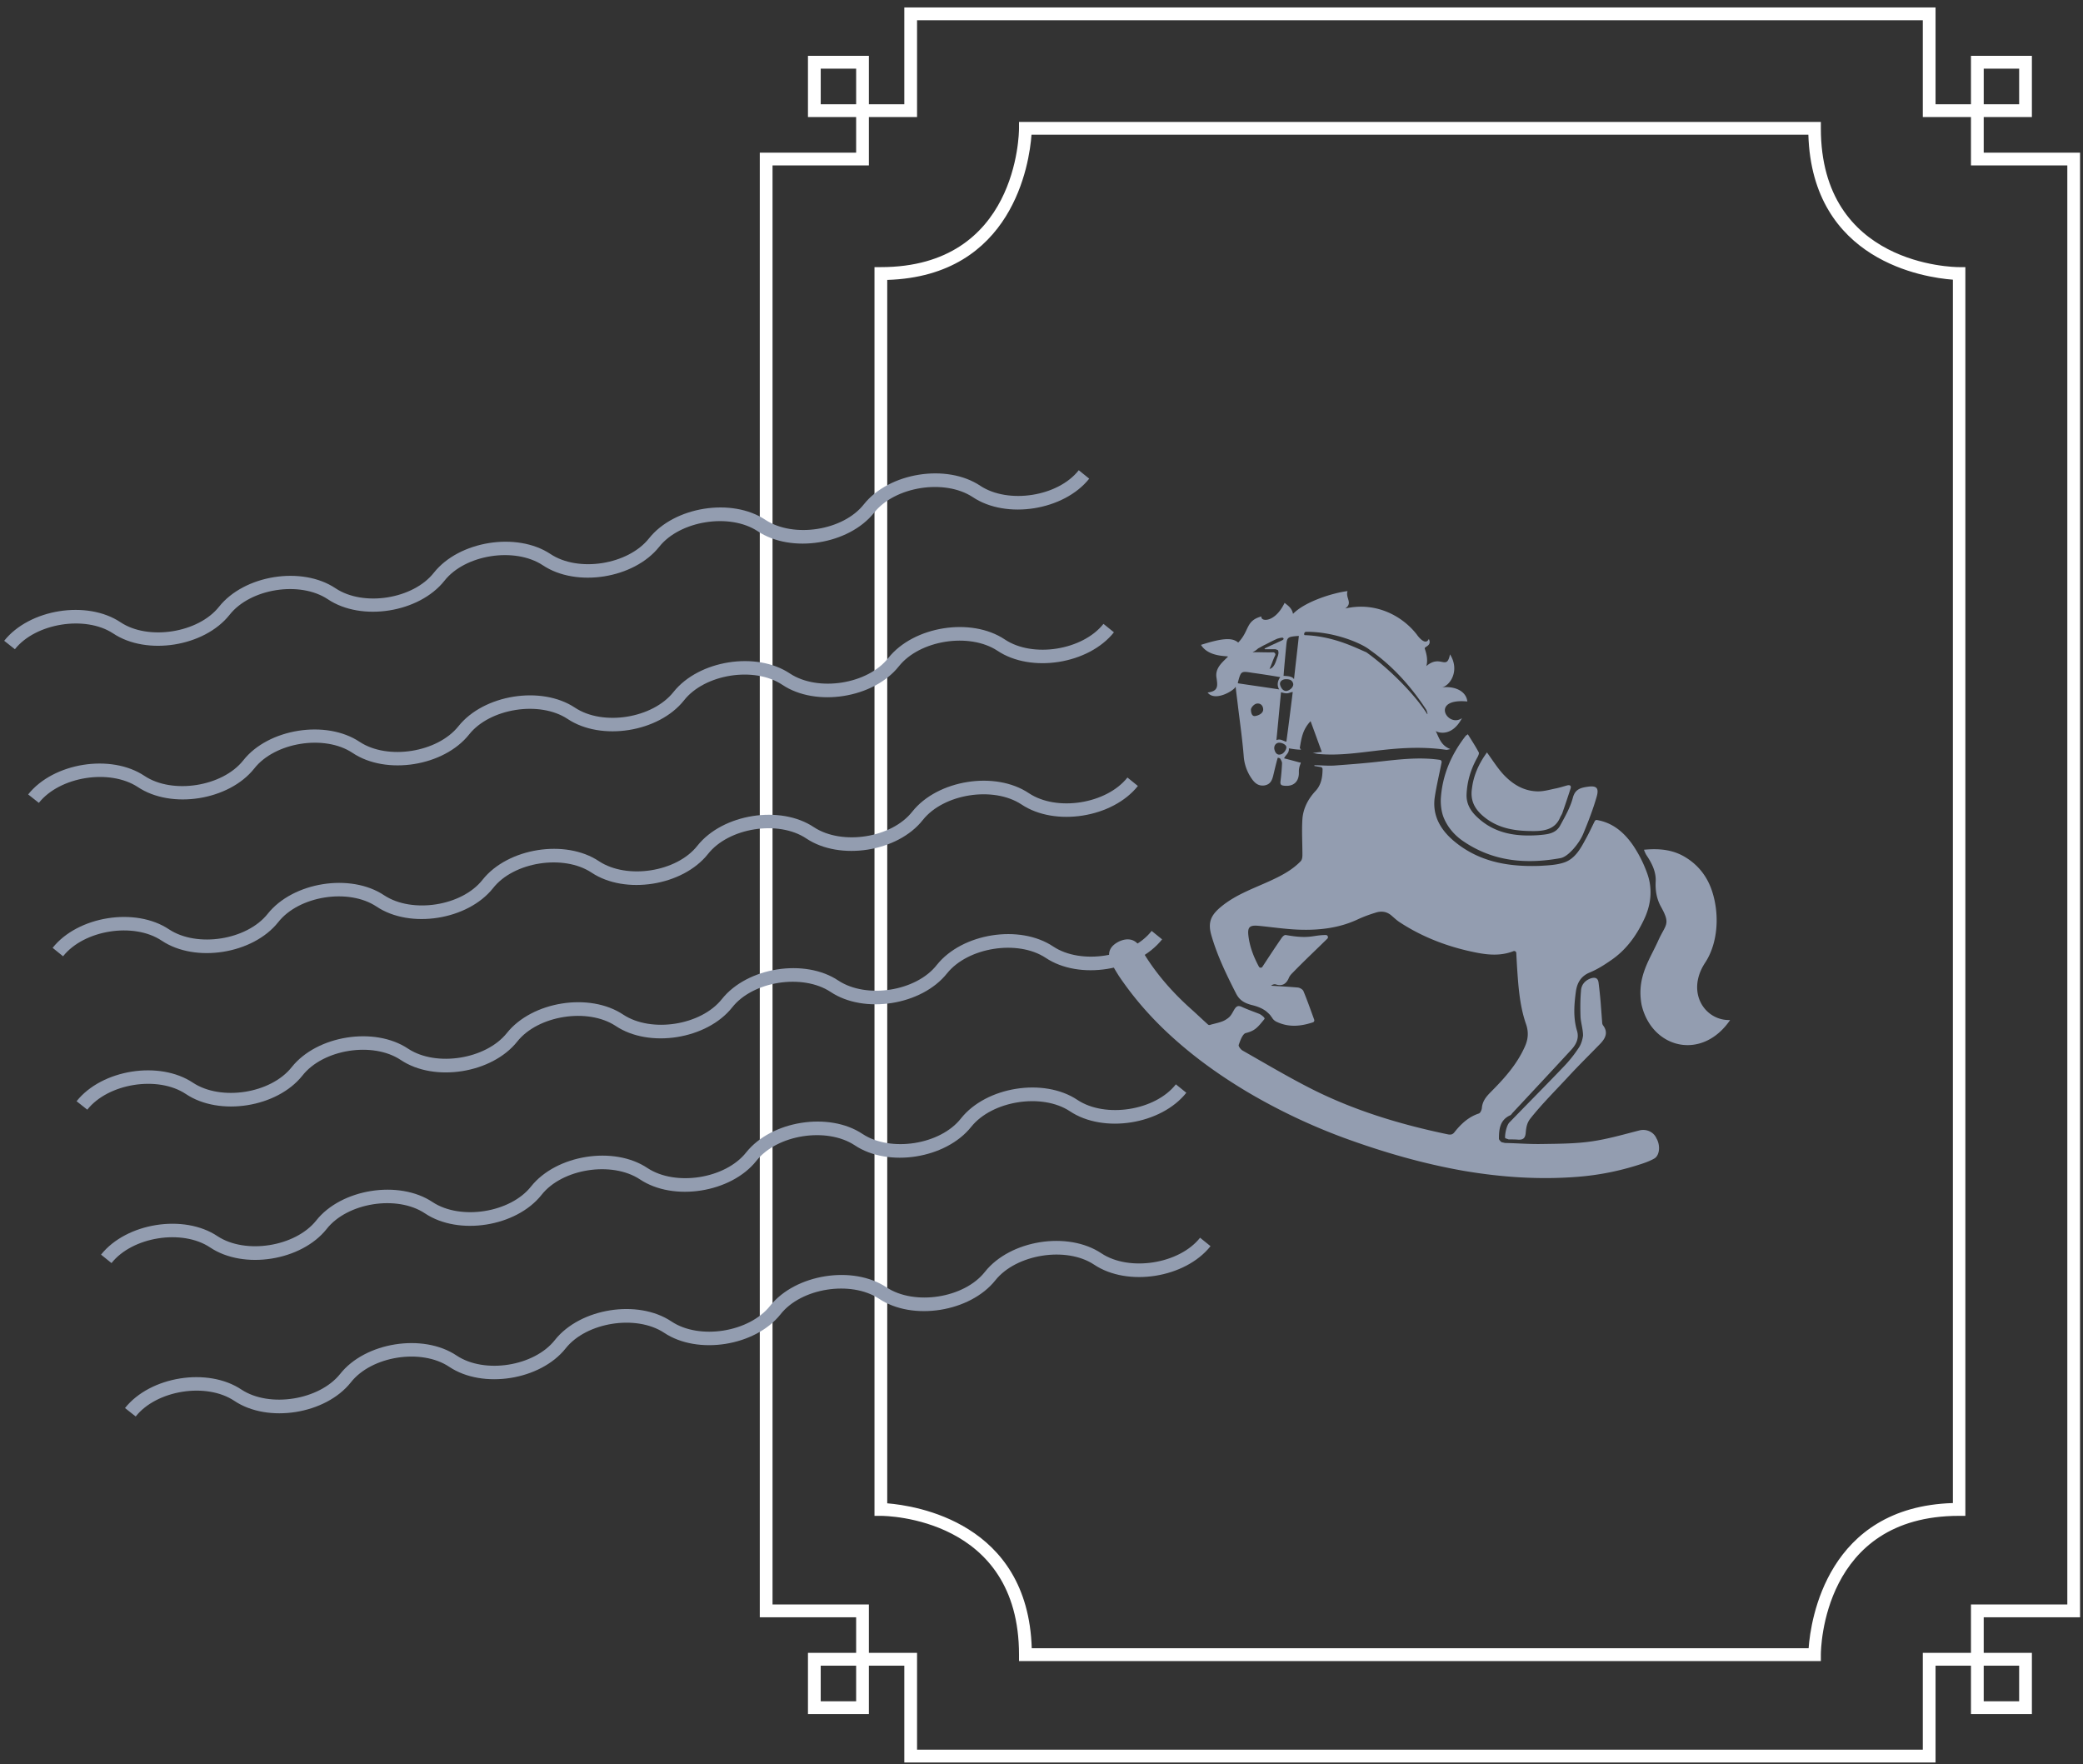
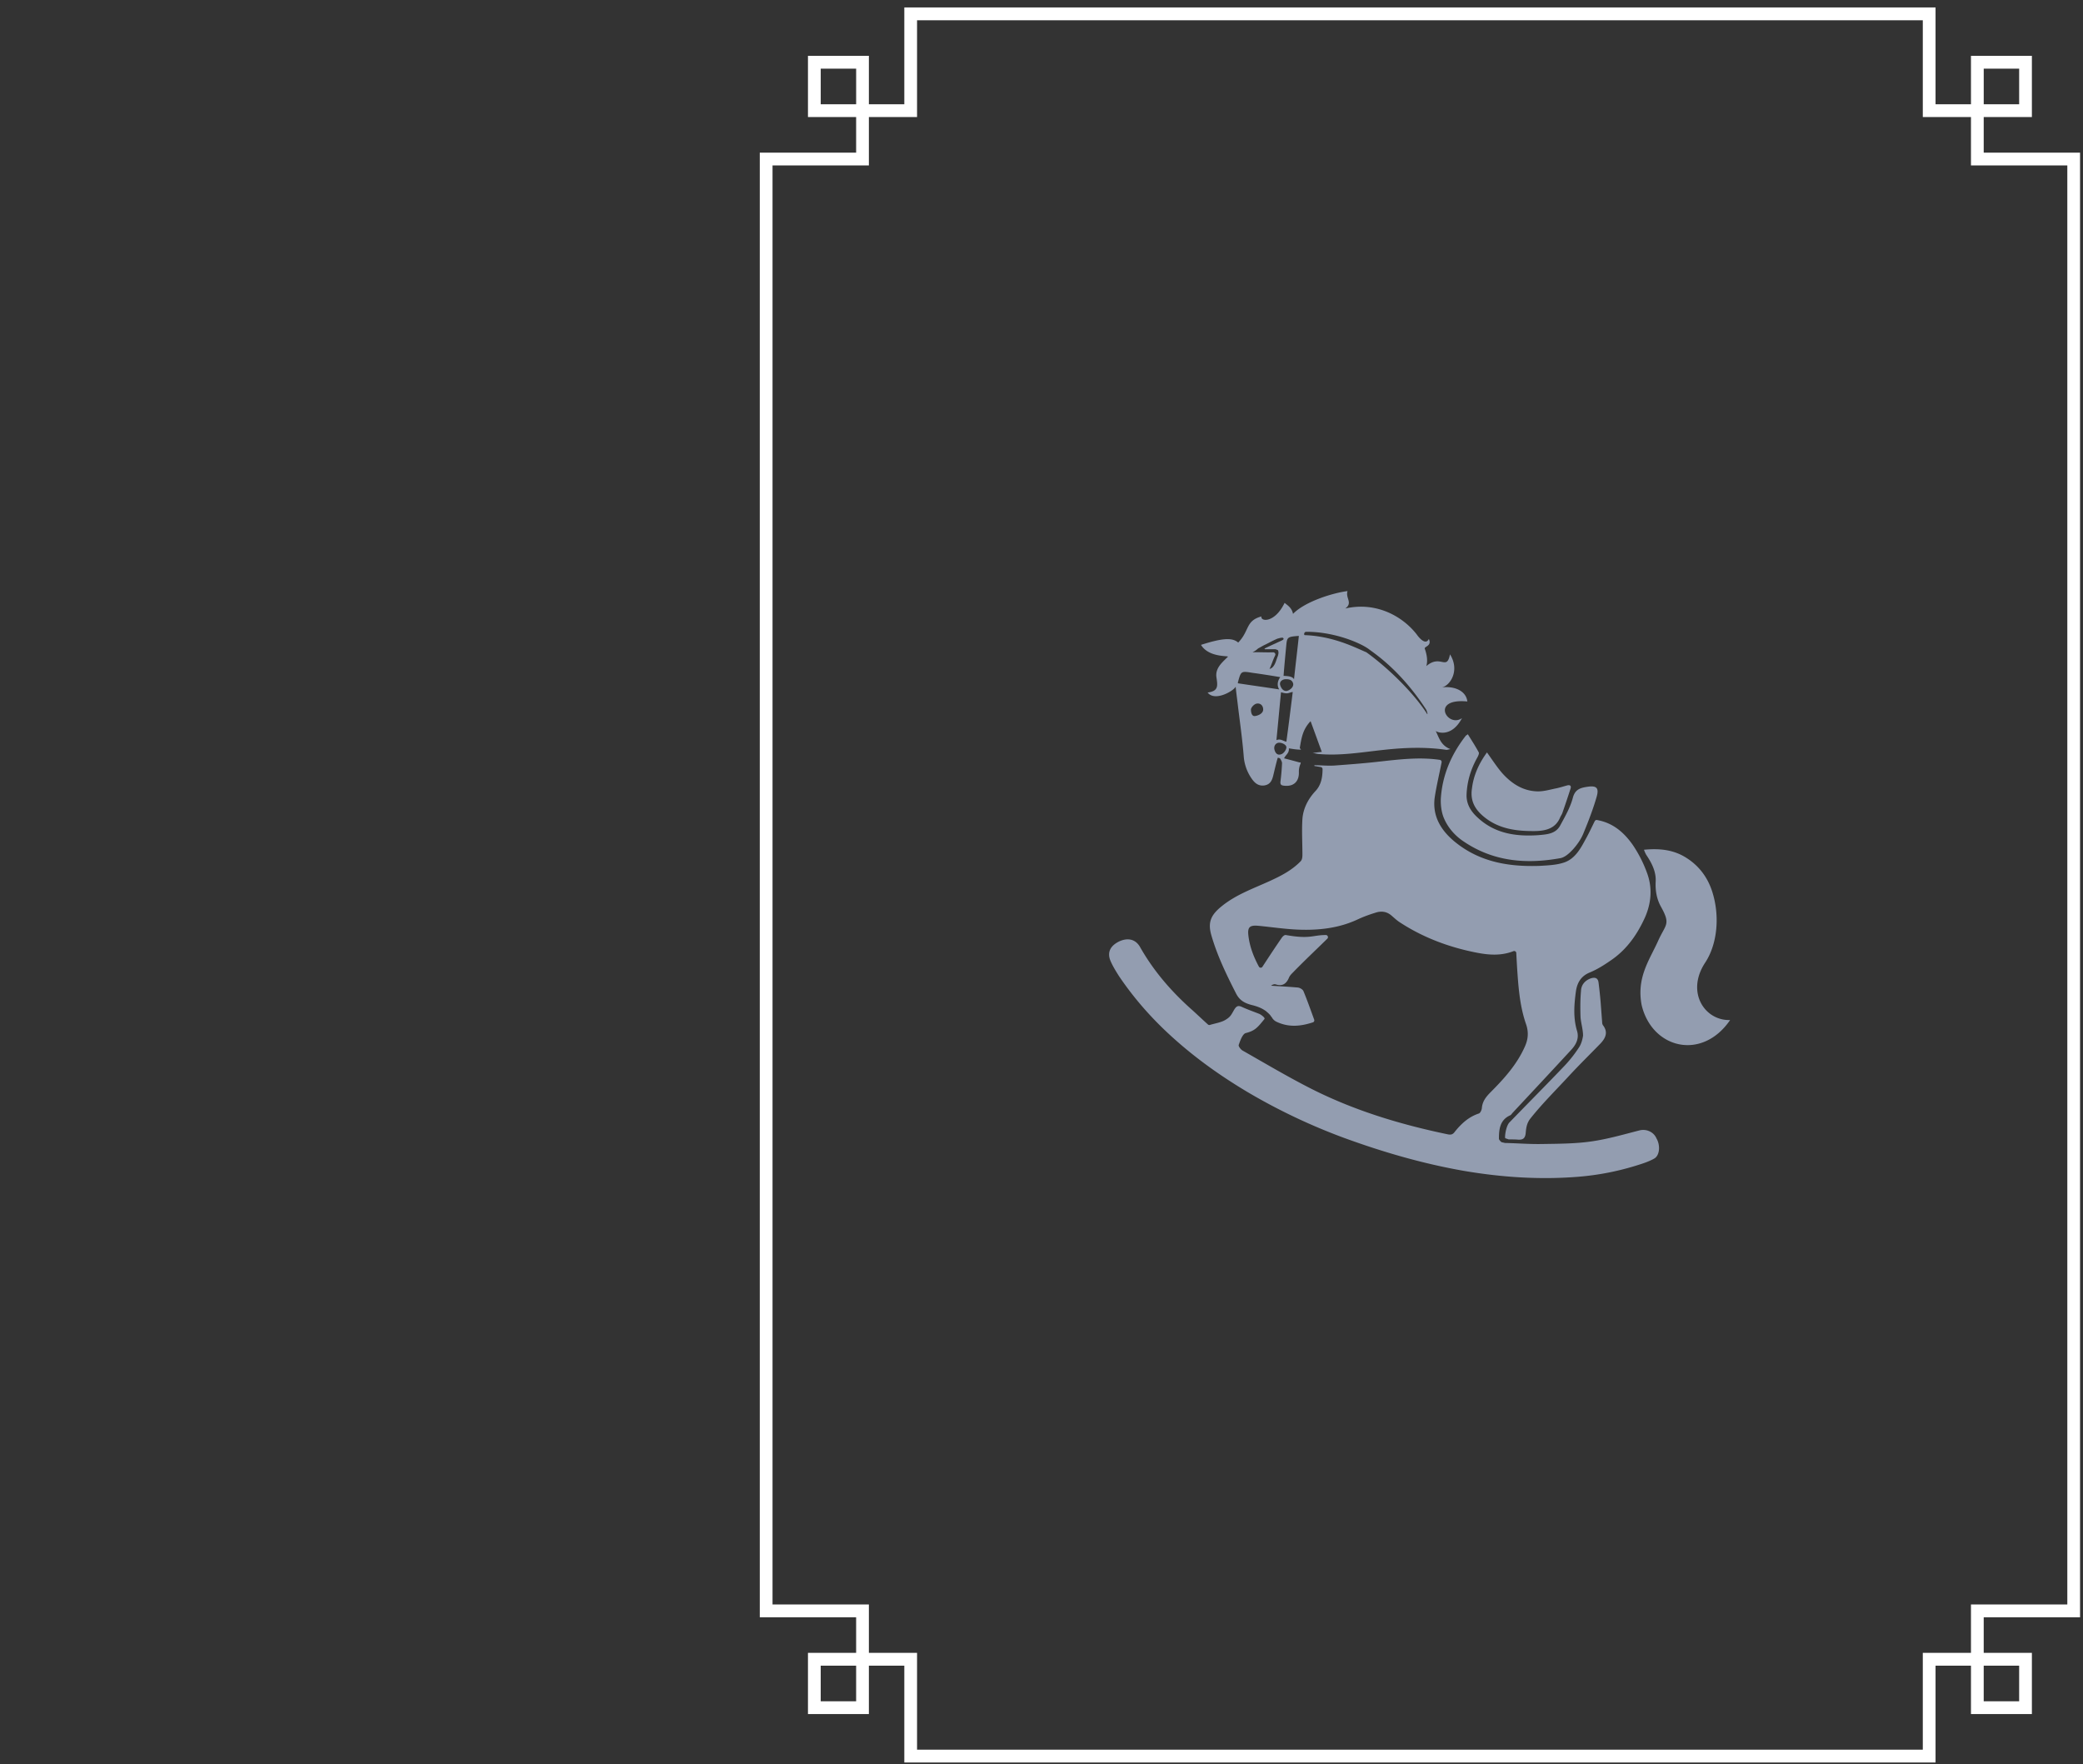
<svg xmlns="http://www.w3.org/2000/svg" width="235" height="199" fill="none">
  <rect width="100%" height="100%" fill="#333333" stroke="none" />
  <path d="M218.393 198.826h-116.37v-10.92h-3.997v5.46h-6.873v-6.905h5.435v-4.016h-10.87V17.221h10.87v-4.016h-5.435V6.3h6.873v5.46h3.997V.84h116.341v10.92h3.997V6.3h6.873v6.905h-5.435v4.016h10.869v165.224h-10.869v4.016h5.435v6.905h-6.873v-5.46h-3.997v10.92h.029zm-114.933-1.444h113.467v-10.921h5.434v-5.46h10.87V18.665h-10.87v-5.46h-5.434V2.285H103.46v10.92h-5.434v5.46h-10.87v162.336h10.87v5.46h5.434v10.921zm120.339-5.461h3.997v-4.015h-3.997v4.015zm-131.208 0h3.997v-4.015h-3.997v4.015zM223.8 11.761h3.997V7.744h-3.997v4.015zm-131.208 0h3.997V7.744h-3.997v4.015z" fill="#fff" />
-   <path d="M204.735 187.385h-89.772v-.722c0-15.457-14.953-15.659-15.585-15.659h-.72V30.134h.72c15.383 0 15.585-15.023 15.585-15.658v-.723h90.462v.723c0 15.456 14.952 15.658 15.585 15.658h.719v140.87h-.719c-15.384 0-15.585 15.023-15.585 15.659v.722h-.69zM116.4 185.94h87.645c.23-3.206 2.099-15.947 16.275-16.38V31.55c-3.192-.231-15.873-2.11-16.304-16.352h-87.644c-.23 3.207-2.099 15.947-16.276 16.38V169.59c3.192.26 15.873 2.137 16.304 16.351z" fill="#fff" />
-   <path d="M15.31 159.794l-1.207-.953c2.847-3.582 9.345-4.622 13.14-2.08 3.164 2.08 8.771 1.184 11.129-1.762 2.818-3.583 9.345-4.623 13.14-2.08 3.164 2.109 8.771 1.213 11.1-1.763 2.847-3.582 9.346-4.622 13.141-2.08 3.163 2.109 8.77 1.213 11.128-1.762 2.847-3.583 9.346-4.623 13.141-2.08 3.163 2.08 8.77 1.213 11.099-1.763 2.847-3.582 9.346-4.622 13.141-2.08 3.135 2.08 8.771 1.214 11.128-1.762l1.179.953c-2.846 3.583-9.345 4.623-13.14 2.08-3.135-2.08-8.771-1.184-11.129 1.763-2.846 3.582-9.345 4.622-13.14 2.08-3.163-2.08-8.77-1.214-11.1 1.762-2.847 3.583-9.345 4.623-13.14 2.08-3.164-2.08-8.77-1.184-11.1 1.763-2.847 3.582-9.345 4.622-13.141 2.08-3.163-2.109-8.77-1.214-11.1 1.762-2.846 3.582-9.345 4.622-13.14 2.08-3.163-2.109-8.77-1.213-11.128 1.762zm-2.73-17.305l-1.18-.953c2.848-3.583 9.346-4.623 13.142-2.08 3.163 2.08 8.77 1.184 11.128-1.763 2.818-3.582 9.345-4.622 13.14-2.08 3.164 2.08 8.771 1.185 11.1-1.762 2.847-3.582 9.345-4.622 13.141-2.08 3.163 2.08 8.77 1.213 11.128-1.762 2.847-3.583 9.345-4.623 13.141-2.081 3.163 2.081 8.77 1.214 11.099-1.762 2.847-3.582 9.346-4.622 13.141-2.08 3.135 2.08 8.77 1.213 11.1-1.762l1.179.953c-2.847 3.583-9.346 4.623-13.141 2.08-3.163-2.08-8.771-1.184-11.128 1.763-2.847 3.582-9.346 4.622-13.141 2.08-3.163-2.08-8.77-1.214-11.1 1.762-2.846 3.582-9.345 4.622-13.14 2.08-3.164-2.08-8.77-1.213-11.1 1.762-2.847 3.583-9.345 4.623-13.14 2.081-3.164-2.109-8.771-1.214-11.1 1.762-2.847 3.582-9.345 4.622-13.141 2.08-3.163-2.109-8.77-1.213-11.128 1.762zm-2.732-17.305l-1.208-.954c2.847-3.582 9.345-4.622 13.141-2.08 3.163 2.08 8.77 1.214 11.128-1.762 2.847-3.583 9.345-4.623 13.141-2.08 3.163 2.08 8.77 1.184 11.128-1.763 2.847-3.582 9.345-4.622 13.141-2.08 3.163 2.08 8.77 1.214 11.128-1.762 2.847-3.582 9.345-4.623 13.141-2.08 3.163 2.08 8.77 1.213 11.099-1.763 2.847-3.582 9.346-4.622 13.141-2.08 3.135 2.08 8.77 1.214 11.1-1.762l1.179.953c-2.847 3.583-9.346 4.623-13.141 2.081-3.163-2.081-8.771-1.185-11.128 1.762-2.847 3.582-9.346 4.622-13.141 2.08-3.163-2.08-8.77-1.213-11.1 1.762-2.846 3.583-9.345 4.623-13.14 2.08-3.164-2.08-8.77-1.184-11.1 1.763-2.847 3.582-9.345 4.622-13.14 2.08-3.164-2.109-8.771-1.214-11.1 1.762-2.847 3.583-9.345 4.623-13.141 2.08-3.163-2.109-8.77-1.213-11.128 1.763zm-2.733-17.305l-1.178-.953c2.846-3.582 9.345-4.622 13.14-2.08 3.163 2.08 8.77 1.213 11.128-1.762 2.847-3.583 9.346-4.623 13.141-2.081 3.163 2.081 8.77 1.214 11.1-1.762 2.846-3.582 9.345-4.622 13.14-2.08 3.164 2.08 8.77 1.213 11.1-1.762 2.847-3.583 9.345-4.623 13.14-2.08 3.164 2.08 8.771 1.213 11.1-1.763 2.847-3.582 9.346-4.622 13.141-2.08 3.163 2.11 8.77 1.214 11.128-1.762l1.179.953c-2.847 3.583-9.345 4.623-13.141 2.08-3.163-2.08-8.77-1.213-11.128 1.763-2.818 3.582-9.345 4.622-13.14 2.08-3.164-2.11-8.77-1.214-11.1 1.762-2.847 3.582-9.345 4.623-13.141 2.08-3.163-2.08-8.77-1.213-11.1 1.763-2.846 3.582-9.345 4.622-13.14 2.08-3.163-2.109-8.77-1.214-11.1 1.762-2.846 3.582-9.345 4.622-13.14 2.08-3.163-2.109-8.77-1.213-11.129 1.762zm-2.73-17.306l-1.208-.953c2.847-3.583 9.345-4.623 13.141-2.08 3.134 2.08 8.77 1.213 11.128-1.763 2.818-3.582 9.345-4.622 13.141-2.08 3.163 2.08 8.77 1.185 11.128-1.762 2.847-3.582 9.345-4.622 13.141-2.109 3.163 2.11 8.77 1.214 11.128-1.762 2.847-3.583 9.346-4.623 13.141-2.08 3.163 2.08 8.77 1.213 11.099-1.763 2.847-3.582 9.346-4.622 13.141-2.08 3.163 2.11 8.771 1.214 11.128-1.762l1.179.953c-2.846 3.583-9.345 4.623-13.14 2.08-3.164-2.08-8.771-1.213-11.129 1.763-2.846 3.582-9.345 4.622-13.14 2.08-3.163-2.11-8.77-1.214-11.1 1.762-2.846 3.583-9.345 4.623-13.14 2.08-3.164-2.08-8.77-1.184-11.1 1.763-2.847 3.582-9.345 4.622-13.141 2.08-3.163-2.11-8.77-1.214-11.1 1.762-2.846 3.582-9.345 4.623-13.14 2.08-3.192-2.08-8.8-1.184-11.157 1.791zM1.68 73.24l-1.207-.953c2.846-3.582 9.345-4.623 13.14-2.08 3.135 2.08 8.77 1.184 11.1-1.763 2.847-3.582 9.345-4.622 13.14-2.08 3.164 2.11 8.771 1.214 11.1-1.762 2.847-3.582 9.345-4.622 13.141-2.109 3.163 2.11 8.77 1.214 11.128-1.762 2.847-3.583 9.345-4.623 13.141-2.08 3.163 2.08 8.77 1.213 11.1-1.763 2.846-3.582 9.345-4.622 13.14-2.08 3.163 2.08 8.77 1.214 11.1-1.762l1.179.953c-2.847 3.583-9.346 4.623-13.141 2.08-3.163-2.08-8.771-1.213-11.129 1.763-2.846 3.582-9.345 4.622-13.14 2.08-3.163-2.08-8.77-1.185-11.1 1.762-2.846 3.583-9.345 4.623-13.14 2.08-3.164-2.08-8.77-1.213-11.1 1.763-2.847 3.582-9.345 4.622-13.14 2.08-3.164-2.11-8.771-1.214-11.1 1.762-2.847 3.582-9.346 4.623-13.141 2.08-3.134-2.051-8.742-1.155-11.07 1.791z" fill="#939DB0" />
  <path d="M139.662 77.082c1.496.23 3.192.462 4.659.693-.23-.347-.259-.867.115-1.387a103.783 103.783 0 0 0-3.163-.49c-1.265-.203-1.265-.203-1.611 1.068-.028 0 0 .029 0 .116zm1.64-3.496c.776-.029 1.437.029 2.329 0 .172 0 .316.173.23.347-.288.606-.403 1.04-.633 1.53.23-.057.374-.201.489-.375.201-.289.287-.693.431-1.04.029-.058.029-.115.058-.173v-.029c0-.058.028-.087.028-.145v-.028c0-.087 0-.174-.028-.231v-.03c0-.028-.029-.028-.029-.057-.029-.029-.029-.029-.058-.029-.028 0-.028-.029-.057-.029s-.029-.029-.058-.029h-.028c-.029 0-.029 0-.058-.029h-1.208c-.028 0-.057-.058-.028-.086.057-.03.834-.405 1.236-.578.345-.174.805-.347.863-.434.057-.086.029-.115 0-.144 0-.029-.029-.029-.058-.058h-.172c-.144.03-.115.03-.259.058-.058.029-.115.029-.201.058-.115.058-.259.115-.374.173-.374.174-.719.376-1.093.549-.23.116-.46.26-.69.376a2.447 2.447 0 0 1-.632.433zm3.824-.896c-.115 1.214-.23 2.398-.316 3.554.546.029.977.058 1.179.376.172-1.618.373-3.236.546-4.883-1.237.087-1.323.144-1.409.953zm.748 4.363c-.144-.405-.518-.433-.806-.433-.373 0-.776.26-.632.693.086.26.287.664.719.635.431-.086.862-.52.719-.895zm-.029 1.011c-.489.058-.46.289-1.323.029-.172 1.733-.345 3.669-.518 5.402.489-.202.748.116 1.122.174.259-1.878.489-3.756.719-5.605zm-.719 6.211c-.029-.26-.431-.462-.748-.49-.402-.03-.69.317-.604.75.087.376.317.723.777.55.287-.087.604-.55.575-.81zM142.509 80c-.029-.492-.402-.723-.805-.607-.259.087-.575.433-.575.664 0 .29.086.752.431.723.317-.03.978-.26.949-.78zm4.687-8.35c3.25.116 5.722 1.416 6.959 1.936 2.645 1.907 5.435 4.738 6.815 6.905.172.289 0-.347-.087-.463-2.904-4.449-5.808-6.298-6.441-6.789-1.064-.78-4.054-1.993-7.102-1.964-.23.029-.259.346-.144.375zm-11.703 1.098c2.444-.78 3.537-.838 4.198-.26 1.294-1.329.805-2.456 2.617-2.947-.115.607 1.524.752 2.617-1.53.402.317.833.606.949 1.241 1.408-1.444 4.658-2.397 6.153-2.57-.259.78.633 1.328-.259 1.964 3.537-.81 6.528.924 8.08 2.947.202.288.978 1.27 1.352.49.374.81-.547.838-.46 1.099.258.722.345 1.415.172 1.964 1.61-1.387 2.301.578 2.674-1.329 1.179 1.878-.057 3.611-.948 3.727 1.38-.173 2.76.347 2.904 1.589-4.256-.404-2.214 3.033-.604 1.878-1.179 2.253-2.847 1.589-2.962 1.444.374.78.604 1.676 1.668 2.052-.201.028-.345.086-.46.086-2.358-.347-4.716-.26-7.074 0-2.444.26-4.917.694-7.39.462-.201-.028-.431-.086-.632-.115.316-.029.632-.087 1.035-.116-.403-1.097-.805-2.224-1.265-3.466-.921.953-1.036 1.993-1.208 2.946-.029.087.029.145.086.203.23.115-.546.057-1.323-.087.029.578-.345.693-.546 1.127.575.144 1.524.404 1.725.462.374-.029-.057.202-.057 1.04.057 1.098-.575 1.704-1.639 1.589-.345-.029-.489-.116-.431-.52a24.19 24.19 0 0 0 .172-2.022c0-.145-.086-.29-.172-.463a.303.303 0 0 0-.259-.144h-.058c-.172.606-.316 1.213-.46 1.82-.144.607-.287 1.184-1.064 1.3-.719.087-1.121-.347-1.438-.809a5.04 5.04 0 0 1-.862-2.369c-.144-1.849-.403-3.698-.633-5.547-.086-.78-.201-1.56-.287-2.427-.115.405-2.329 1.763-3.163.665 1.265-.145 1.121-.81 1.006-1.647-.201-1.098.661-1.762 1.294-2.398-.029-.115-2.185.087-3.048-1.329zm42.643 45.416a14.585 14.585 0 0 1-1.667 2.109c-2.042 2.138-4.141 4.247-6.183 6.356-.259.26-.489 1.069-.489 1.704 0 .029.029.058.058.087.115.029.345.116.345.116.345 0 .719 0 1.064.028.518.029.805-.115.863-.751.057-.664.143-1.126.517-1.618 1.352-1.704 2.904-3.235 4.371-4.824 1.15-1.243 2.358-2.427 3.537-3.64.604-.636.891-1.3.287-2.081a.586.586 0 0 1-.086-.317c-.058-.751-.115-1.532-.173-2.283a53.018 53.018 0 0 0-.23-2.166c-.057-.549-.373-.665-.862-.52-.662.231-1.093.722-1.122 1.415-.086.954-.086 1.907-.057 2.86.029.723.287 1.445.287 2.196-.057.404-.201.953-.46 1.329zm6.815 9.36c-1.811.463-3.594.983-5.434 1.243-1.812.26-3.681.26-5.521.289-1.409.029-2.79-.087-4.17-.116h-.057c-.058-.029-.259-.058-.345-.087-.029 0-.058-.028-.087-.057-.115-.116-.23-.232-.23-.347 0-1.069.115-2.109 1.266-2.629.086-.029.172-.145.23-.231 2.214-2.369 4.428-4.738 6.613-7.107.575-.607.978-1.329.69-2.225-.431-1.473-.316-2.947-.115-4.42.144-.982.575-1.733 1.582-2.138.834-.347 1.61-.838 2.358-1.358 1.667-1.127 2.818-2.687 3.68-4.478.834-1.675 1.064-3.467.46-5.229a14.356 14.356 0 0 0-1.667-3.322c-.978-1.387-2.215-2.485-4.026-2.803-.115-.029-.201.03-.259.116-.345.693-.661 1.386-1.035 2.051-.575 1.069-1.179 2.167-2.358 2.6-.891.318-1.898.347-2.847.405-3.479.115-6.757-.434-9.546-2.716-1.553-1.271-2.559-2.89-2.272-4.998.201-1.33.518-2.63.777-3.958.028-.145-.058-.26-.202-.289-2.386-.347-4.744-.029-7.131.231-1.553.173-3.134.289-4.687.405-.776.057-1.553-.03-2.329-.03v.087c.23.03.489.087.719.116.115.029.201.115.201.231 0 .953-.172 1.82-.805 2.485-.834.895-1.38 1.964-1.467 3.149-.086 1.329 0 2.686 0 4.044 0 .231-.028.55-.201.723-1.006 1.04-2.271 1.675-3.537 2.253-1.84.838-3.738 1.502-5.348 2.802-1.265 1.012-1.61 1.849-1.179 3.323.661 2.282 1.697 4.42 2.789 6.558.403.78.978 1.069 1.725 1.271.604.145 1.179.347 1.668.722 0 0 .029 0 .029.029.316.26.46.434.518.549l.057.058c.029.029.029.058.058.087.115.202.316.375.517.462 1.352.635 2.674.52 4.083.058.115-.029.202-.174.144-.318-.402-1.098-.776-2.167-1.208-3.207-.086-.202-.402-.376-.632-.404-1.007-.087-2.013-.145-3.019-.203.172-.144.373-.202.546-.144.748.231 1.179-.087 1.466-.751.087-.231.288-.434.461-.607 1.322-1.358 2.53-2.485 3.881-3.814.144-.144.029-.404-.172-.404-1.524 0-1.754.491-4.515 0-.172-.029-.373.173-.488.347-.777 1.126-1.381 2.051-2.157 3.235-.086.145-.316.145-.403-.028-.603-1.127-1.035-2.254-1.179-3.496-.115-.982.173-1.185 1.151-1.098 1.495.144 2.99.376 4.514.433 2.329.087 4.601-.173 6.729-1.184.632-.289 1.265-.52 1.926-.722.604-.203 1.208-.174 1.754.26.317.26.604.548.949.78 2.674 1.762 5.636 2.86 8.742 3.466 1.351.26 2.731.376 4.14-.173.144-.058.317.058.317.202.028.549.057 1.04.086 1.56.144 2.167.287 4.363 1.006 6.443.317.896.259 1.705-.115 2.542-.891 2.023-2.329 3.612-3.853 5.143-.517.52-.949 1.04-1.006 1.82-.029.231-.173.549-.345.607-1.15.375-1.984 1.155-2.703 2.051-.23.318-.432.375-.834.289-5.262-1.098-10.352-2.629-15.154-5.027-2.703-1.358-5.319-2.918-7.965-4.42-.201-.116-.489-.492-.431-.636.172-.491.431-1.213.776-1.329 1.064-.26 1.352-.636 2.128-1.589.115-.144-.431-.52-.575-.578-.661-.26-1.323-.491-1.955-.78-.432-.202-.633-.115-.892.318-.316.549-.402.78-.92 1.098-.489.318-1.121.404-1.812.607a.225.225 0 0 1-.23-.058c-.517-.462-1.092-1.011-1.696-1.56-2.358-2.08-4.4-4.421-5.952-7.165-.489-.867-1.352-1.098-2.358-.636-1.007.491-1.38 1.243-.978 2.196.259.607.604 1.156.949 1.705 1.812 2.686 3.939 5.055 6.355 7.193 2.501 2.225 5.204 4.132 8.051 5.836a67.139 67.139 0 0 0 10.984 5.229c4.429 1.618 8.914 2.918 13.544 3.727 4.256.722 8.54 1.011 12.853.665a30.293 30.293 0 0 0 6.413-1.214c.747-.231 1.524-.462 2.185-.838.633-.346.719-1.502.259-2.282-.317-.751-1.179-1.098-1.927-.896zM167.44 92.162c1.696 1.387 3.738 1.618 5.808 1.59 1.15-.03 2.243-.29 2.76-1.532.087-.202.23-.375.288-.606a95.27 95.27 0 0 0 .891-2.658c.115-.347-.115-.434-.402-.347-.431.116-.863.26-1.323.347-.69.144-1.38.346-2.07.317-1.61-.057-2.876-.895-3.911-2.05-.604-.694-1.121-1.503-1.725-2.34-.92 1.27-1.524 2.6-1.697 4.102-.201 1.357.345 2.34 1.381 3.177zm-2.1-9.129c-1.61 2.08-2.616 4.391-2.789 7.05-.029.693.058 1.473.317 2.137.46 1.127 1.265 2.052 2.271 2.716 3.336 2.253 7.016 2.571 10.869 1.878.547-.087 1.064-.578 1.467-1.011.46-.52.891-1.127 1.15-1.763.575-1.386 1.122-2.802 1.524-4.218.259-.953-.057-1.213-1.035-1.069-.776.116-1.409.26-1.668 1.243-.287 1.098-.891 2.138-1.438 3.149-.517.924-1.466.982-2.444 1.069-2.559.173-4.946-.174-6.901-2.023-.719-.664-1.236-1.473-1.208-2.542.058-1.473.461-2.831 1.179-4.131.115-.203.259-.491.202-.636-.374-.693-.805-1.358-1.237-2.051-.144.115-.23.144-.259.202zm29.848 32.04c-3.163 4.622-8.799 3.235-9.978-1.676-.604-3.12.891-5.114 1.84-7.223.863-1.935 1.467-1.849.345-3.871-.488-.867-.661-1.849-.604-2.86.058-1.127-.46-2.11-1.063-3.005a3.649 3.649 0 0 1-.259-.578c1.783-.173 3.364 0 4.802.925 1.409.896 2.358 2.167 2.875 3.727.92 2.802.604 6.009-.776 8.089-2.185 3.323-.058 6.558 2.818 6.472z" fill="#939DB0" />
</svg>